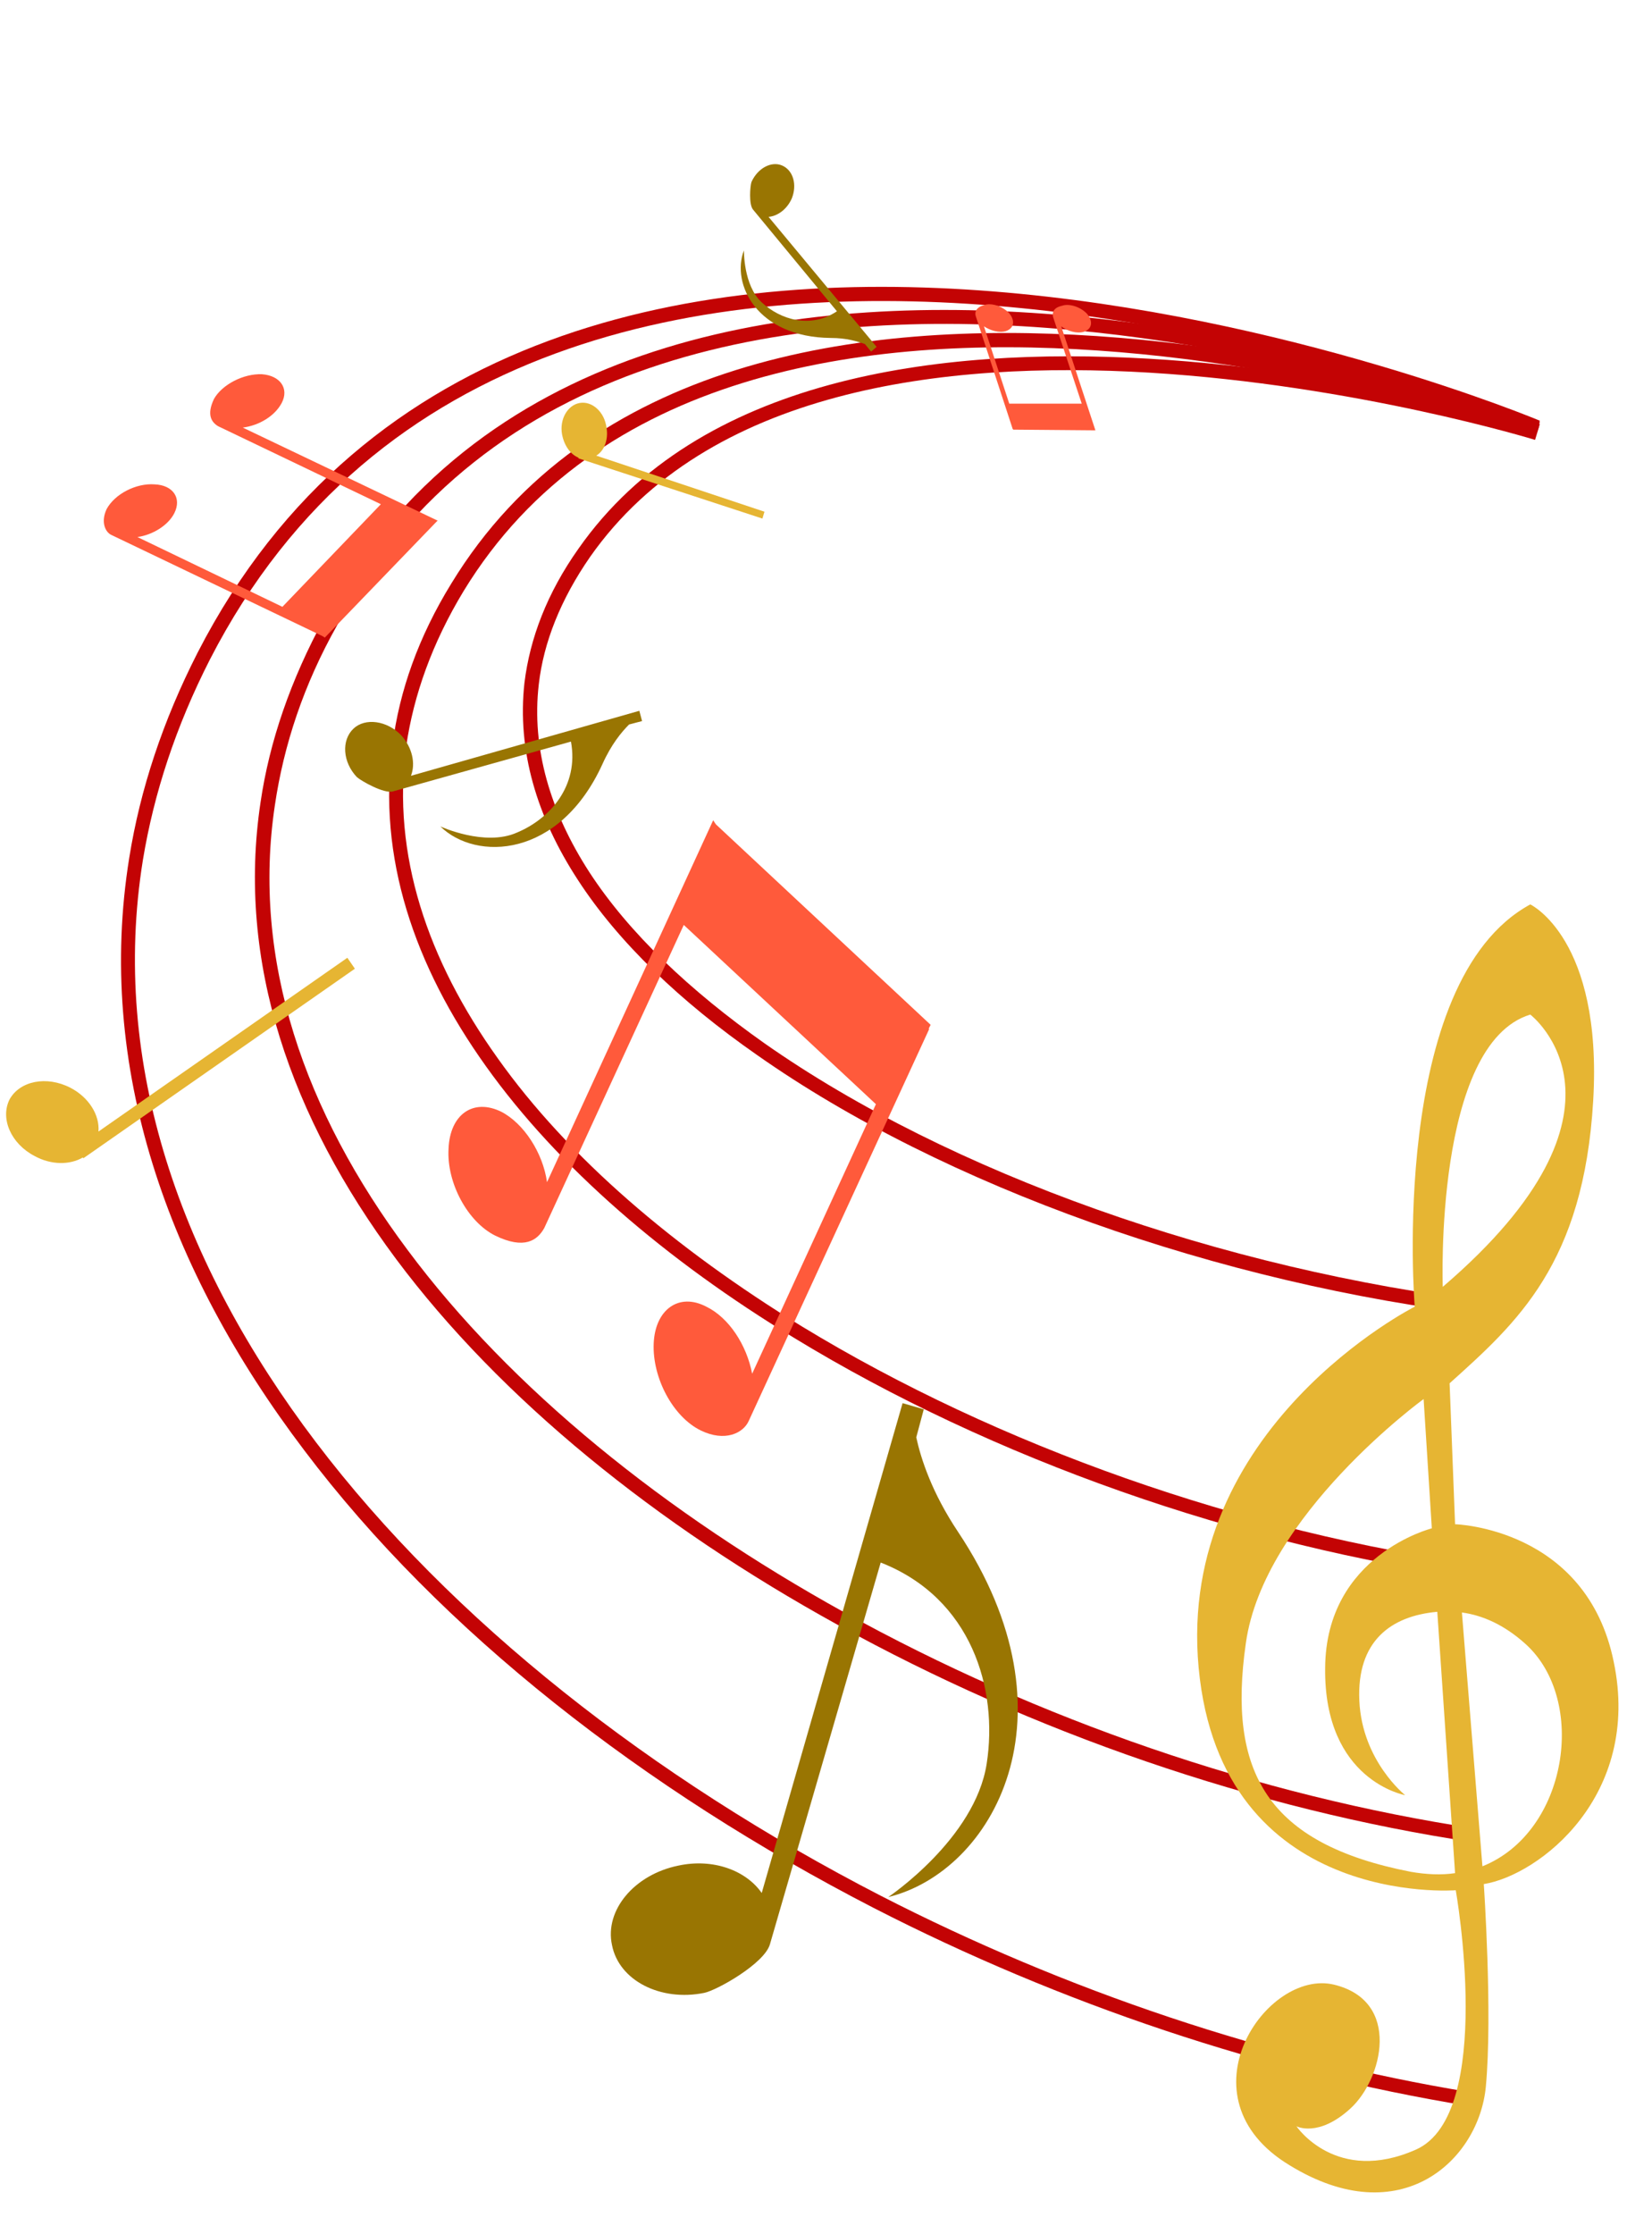
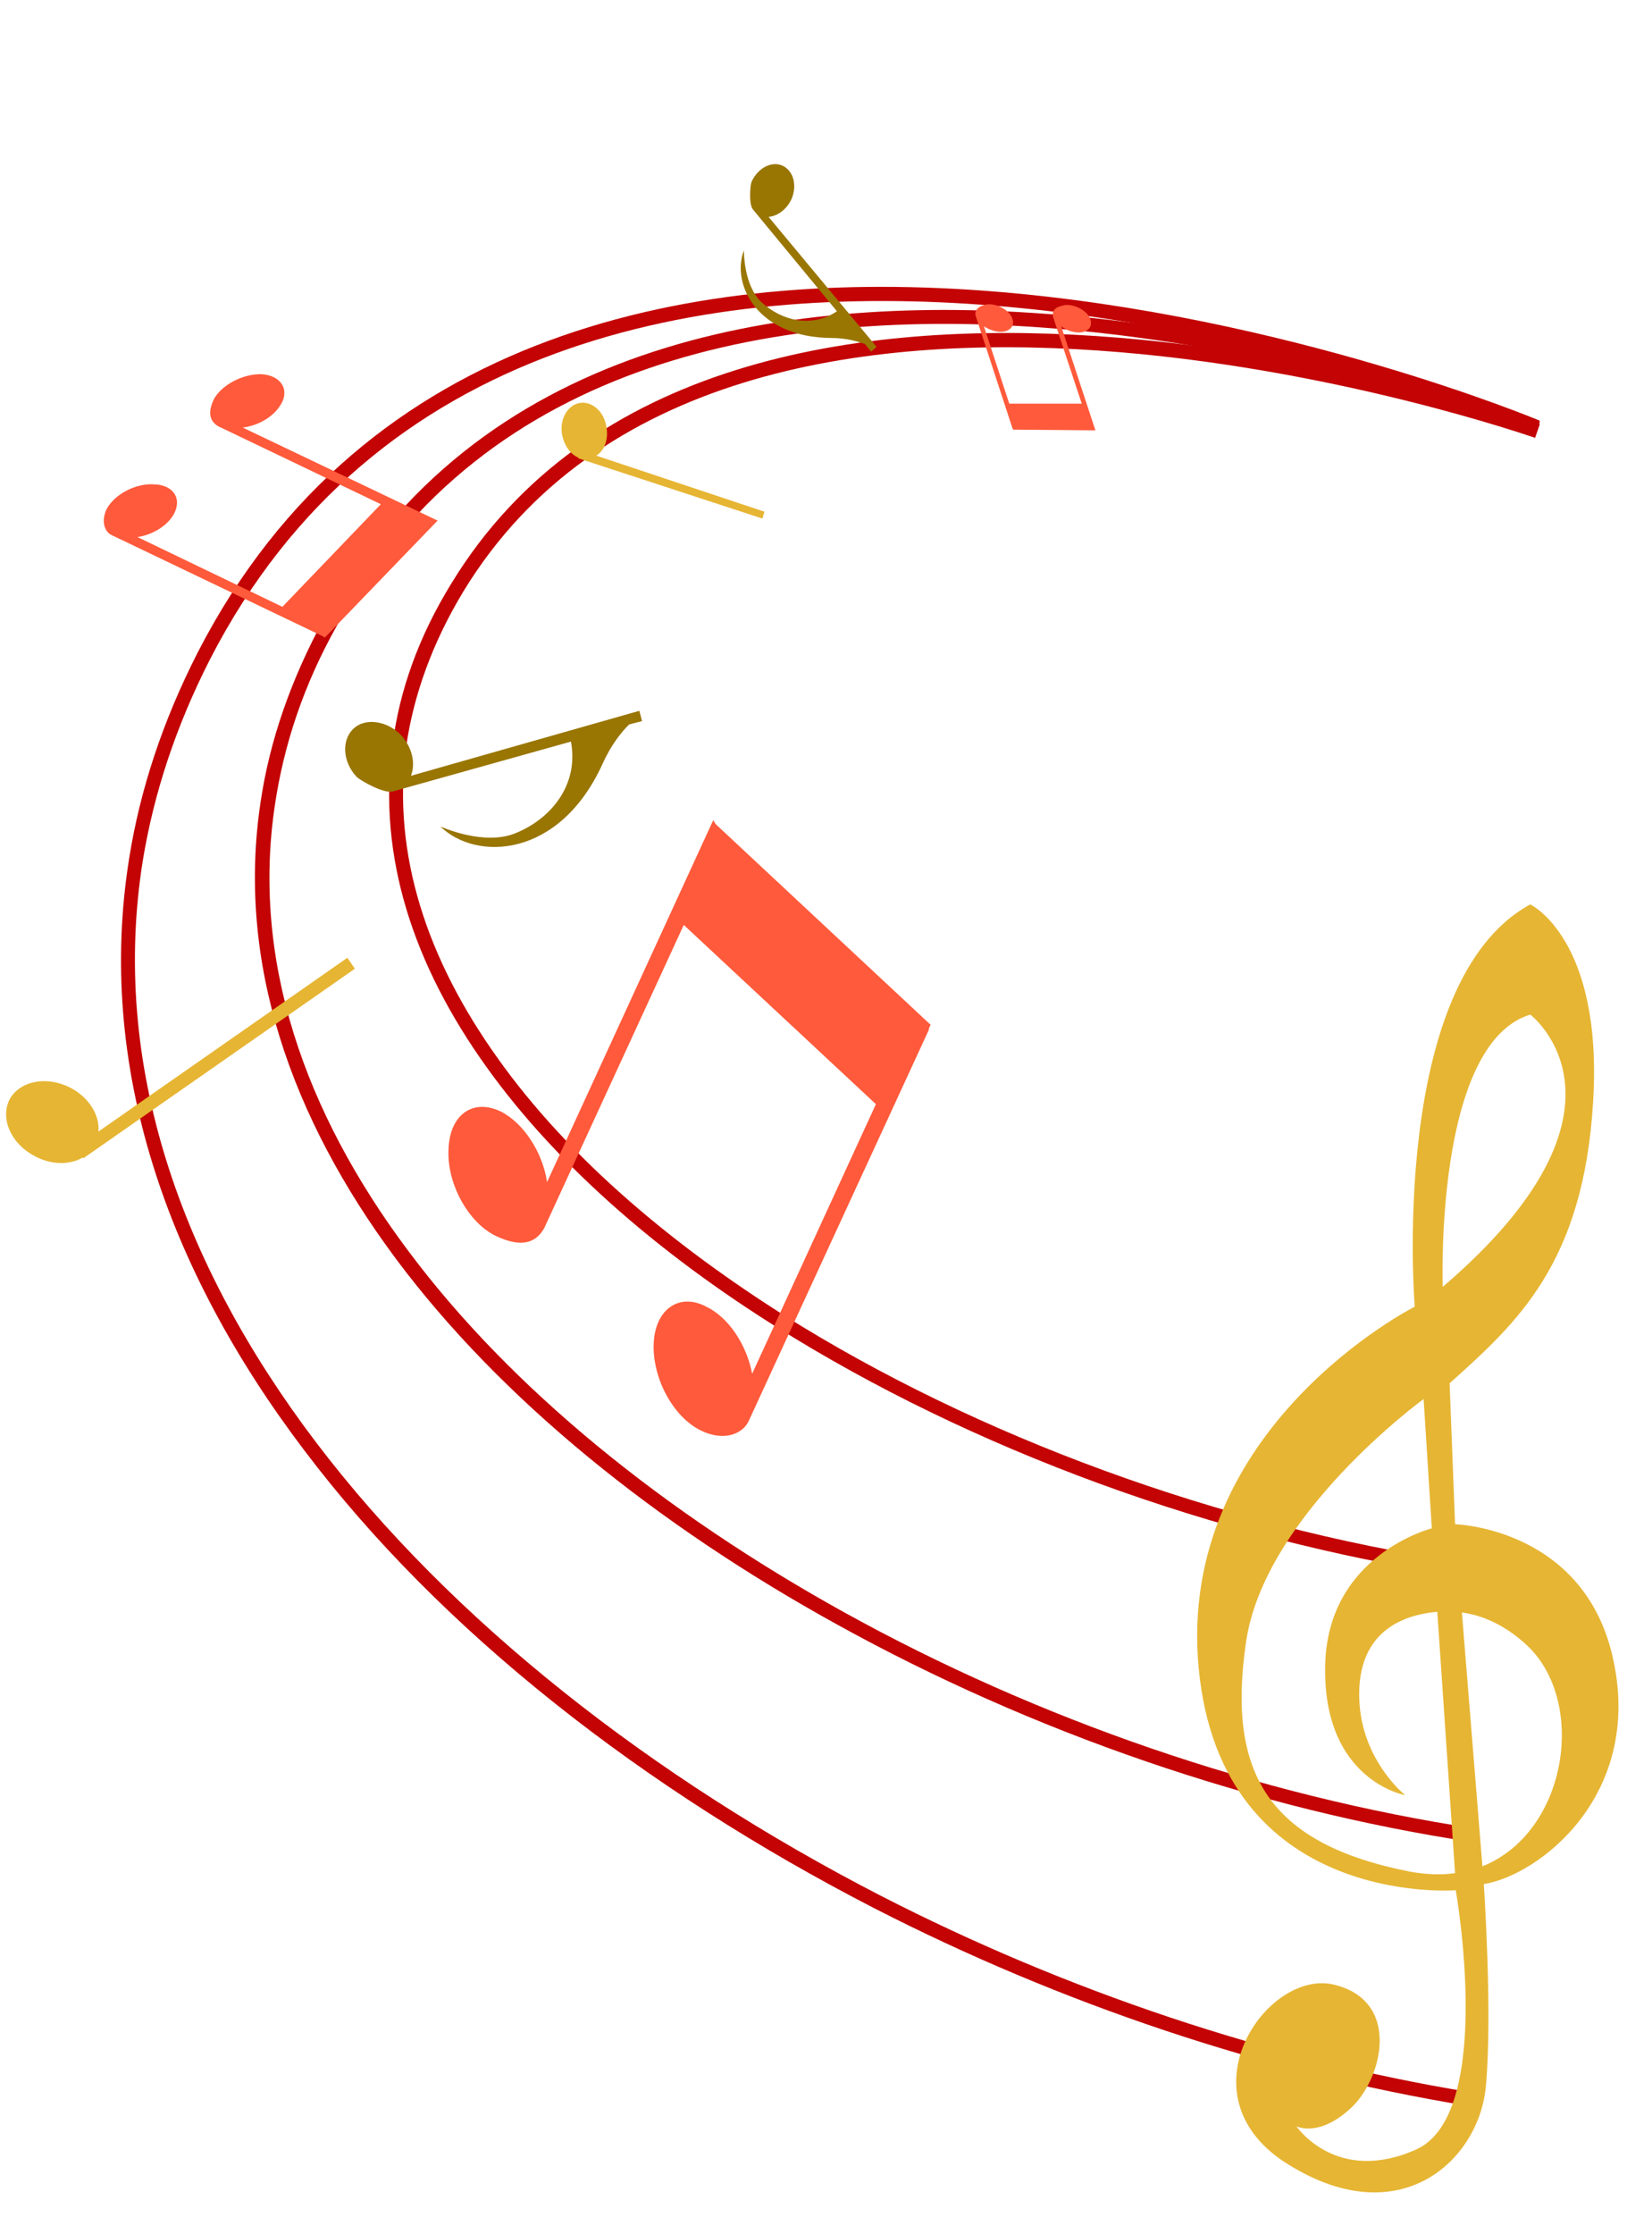
<svg xmlns="http://www.w3.org/2000/svg" clip-rule="evenodd" fill="#000000" fill-rule="evenodd" height="3265" image-rendering="optimizeQuality" preserveAspectRatio="xMidYMid meet" shape-rendering="geometricPrecision" text-rendering="geometricPrecision" version="1" viewBox="-9.0 -240.0 2416.0 3265.0" width="2416" zoomAndPan="magnify">
  <g>
    <g>
      <g id="change1_1">
        <path d="M2235 394c-4,-2 -1456,-607 -1937,330 -50,98 -82,196 -98,293 -48,298 55,590 253,851 198,261 492,491 826,663 271,139 568,239 861,287l-3 20c-295,-48 -595,-149 -868,-289 -336,-173 -633,-404 -833,-669 -201,-265 -305,-562 -256,-866 16,-100 49,-200 100,-300 490,-954 1959,-341 1963,-339l-8 19z" fill="#c30304" fill-rule="nonzero" />
      </g>
      <g id="change1_2">
        <path d="M2235 397c-3,-2 -1316,-511 -1751,277 -49,87 -78,175 -91,263 -34,226 43,448 194,650 151,203 377,385 639,530 282,156 605,268 924,316l-3 20c-321,-48 -647,-161 -931,-318 -265,-146 -493,-330 -646,-535 -154,-207 -233,-434 -198,-667 13,-89 44,-179 93,-269 444,-804 1774,-288 1778,-287l-8 20z" fill="#c30304" fill-rule="nonzero" />
      </g>
      <g id="change1_3">
        <path d="M2236 400c-4,-1 -1178,-414 -1567,224 -46,76 -73,152 -84,227 -21,158 31,312 134,456 103,145 259,278 445,392 286,174 644,301 995,349l-3 20c-353,-48 -714,-176 -1003,-352 -188,-114 -346,-250 -451,-397 -106,-148 -159,-307 -137,-470 10,-79 38,-158 86,-236 398,-653 1588,-234 1592,-233l-7 20z" fill="#c30304" fill-rule="nonzero" />
      </g>
      <g id="change1_4">
-         <path d="M2236 403c-3,-1 -1039,-318 -1382,171 -43,62 -68,125 -75,186 -11,94 17,187 74,275 58,89 147,173 256,250 271,190 670,331 1060,378l-3 20c-392,-46 -795,-189 -1068,-381 -112,-78 -203,-165 -262,-256 -60,-92 -89,-189 -78,-288 8,-65 33,-131 79,-196 351,-501 1402,-180 1405,-179l-6 20z" fill="#c30304" fill-rule="nonzero" />
-       </g>
+         </g>
      <g id="change2_1">
        <path d="M2060 1670c0,0 -39,-475 169,-588 0,0 106,50 92,287 -14,238 -111,324 -210,413l8 206c0,0 192,5 232,201 41,196 -109,312 -190,325 0,0 13,189 3,296 -10,107 -124,215 -287,115 -164,-99 -34,-288 65,-264 99,24 71,138 24,181 -47,43 -79,26 -79,26 0,0 58,86 175,34 116,-52 58,-379 58,-379 0,0 -343,27 -376,-325 -33,-352 316,-528 316,-528zm33 446l26 382c-20,3 -42,2 -65,-2 -210,-41 -268,-146 -241,-334 26,-187 260,-357 260,-357l12 189c0,0 -155,39 -156,204 -2,165 117,186 117,186 0,0 -63,-50 -67,-138 -4,-87 46,-124 114,-130zm66 372l-30 -371c30,4 62,18 93,46 91,82 62,275 -63,325zm-58 -847c0,0 -13,-355 128,-398 0,0 178,136 -128,398z" fill="#e6b533" />
      </g>
      <g id="change3_1">
-         <path d="M1342 1820l-11 41c7,32 23,81 61,138 180,270 50,497 -102,534 0,0 127,-85 144,-195 17,-109 -22,-242 -155,-294l-162 558c-8,28 -77,67 -96,71 -64,13 -125,-18 -135,-70 -11,-51 33,-103 97,-116 51,-11 99,7 122,40l206 -716 31 9z" fill="#997502" fill-rule="nonzero" />
-       </g>
+         </g>
      <g id="change4_1">
        <path d="M1038 965l314 293 -3 6 1 0 -264 573c-8,18 -35,31 -70,14 -41,-20 -71,-77 -69,-127 2,-50 37,-75 77,-54 33,16 59,56 67,98l181 -394 -281 -262 -204 443c-10,18 -29,32 -72,11 -40,-20 -71,-77 -68,-127 2,-50 36,-74 77,-54 33,17 61,60 67,103l243 -529 4 6z" fill="#ff5a3b" />
      </g>
      <g id="change2_2">
        <path d="M510 1176l-397 277 -1 -1c-19,11 -46,11 -70,-2 -35,-18 -51,-55 -37,-83 15,-27 54,-35 89,-17 27,14 43,40 41,64l364 -254 11 16z" fill="#e6b533" fill-rule="nonzero" />
      </g>
      <g id="change3_2">
        <path d="M930 814l-19 5c-11,11 -26,29 -39,58 -63,138 -185,142 -237,91 0,0 65,30 112,9 48,-20 91,-68 79,-133l-261 73c-13,3 -45,-15 -52,-21 -21,-22 -23,-54 -5,-71 17,-16 49,-12 70,10 16,18 21,41 14,59l334 -95 4 15z" fill="#997502" fill-rule="nonzero" />
      </g>
      <g id="change4_2">
        <path d="M628 524l-162 168 -3 -2 0 0 -309 -148c-9,-4 -16,-19 -7,-38 12,-22 43,-38 70,-36 27,1 40,20 29,42 -9,18 -32,32 -54,35l212 102 144 -150 -238 -114c-10,-6 -17,-17 -6,-40 12,-21 43,-37 70,-36 27,2 40,21 29,42 -10,19 -33,33 -57,36l285 136 -3 3z" fill="#ff5a3b" />
      </g>
      <g id="change2_3">
        <path d="M1106 518l-269 -88 0 -1c-12,-5 -21,-18 -24,-34 -4,-22 8,-43 26,-46 18,-3 36,13 39,36 3,17 -3,34 -15,41l246 82 -3 10z" fill="#e6b533" fill-rule="nonzero" />
      </g>
      <g id="change3_3">
        <path d="M1265 274l-9 -11c-11,-4 -27,-9 -50,-9 -108,-1 -146,-79 -127,-128 0,0 -1,51 26,76 27,25 71,39 110,13l-123 -149c-6,-8 -4,-34 -2,-40 9,-20 29,-31 45,-24 16,7 22,28 14,48 -7,16 -21,26 -34,27l158 190 -8 7z" fill="#997502" fill-rule="nonzero" />
      </g>
      <g id="change4_3">
        <path d="M1591 389l-118 -1 -1 -1 0 0 -54 -165c-2,-6 1,-13 12,-16 11,-4 28,2 37,12 9,11 7,22 -5,26 -10,3 -23,-1 -32,-7l37 113 106 0 -42 -127c-1,-6 0,-13 13,-16 11,-4 28,2 37,12 9,11 7,22 -5,26 -10,3 -24,-1 -33,-8l50 152 -2 0z" fill="#ff5a3b" />
      </g>
    </g>
  </g>
</svg>